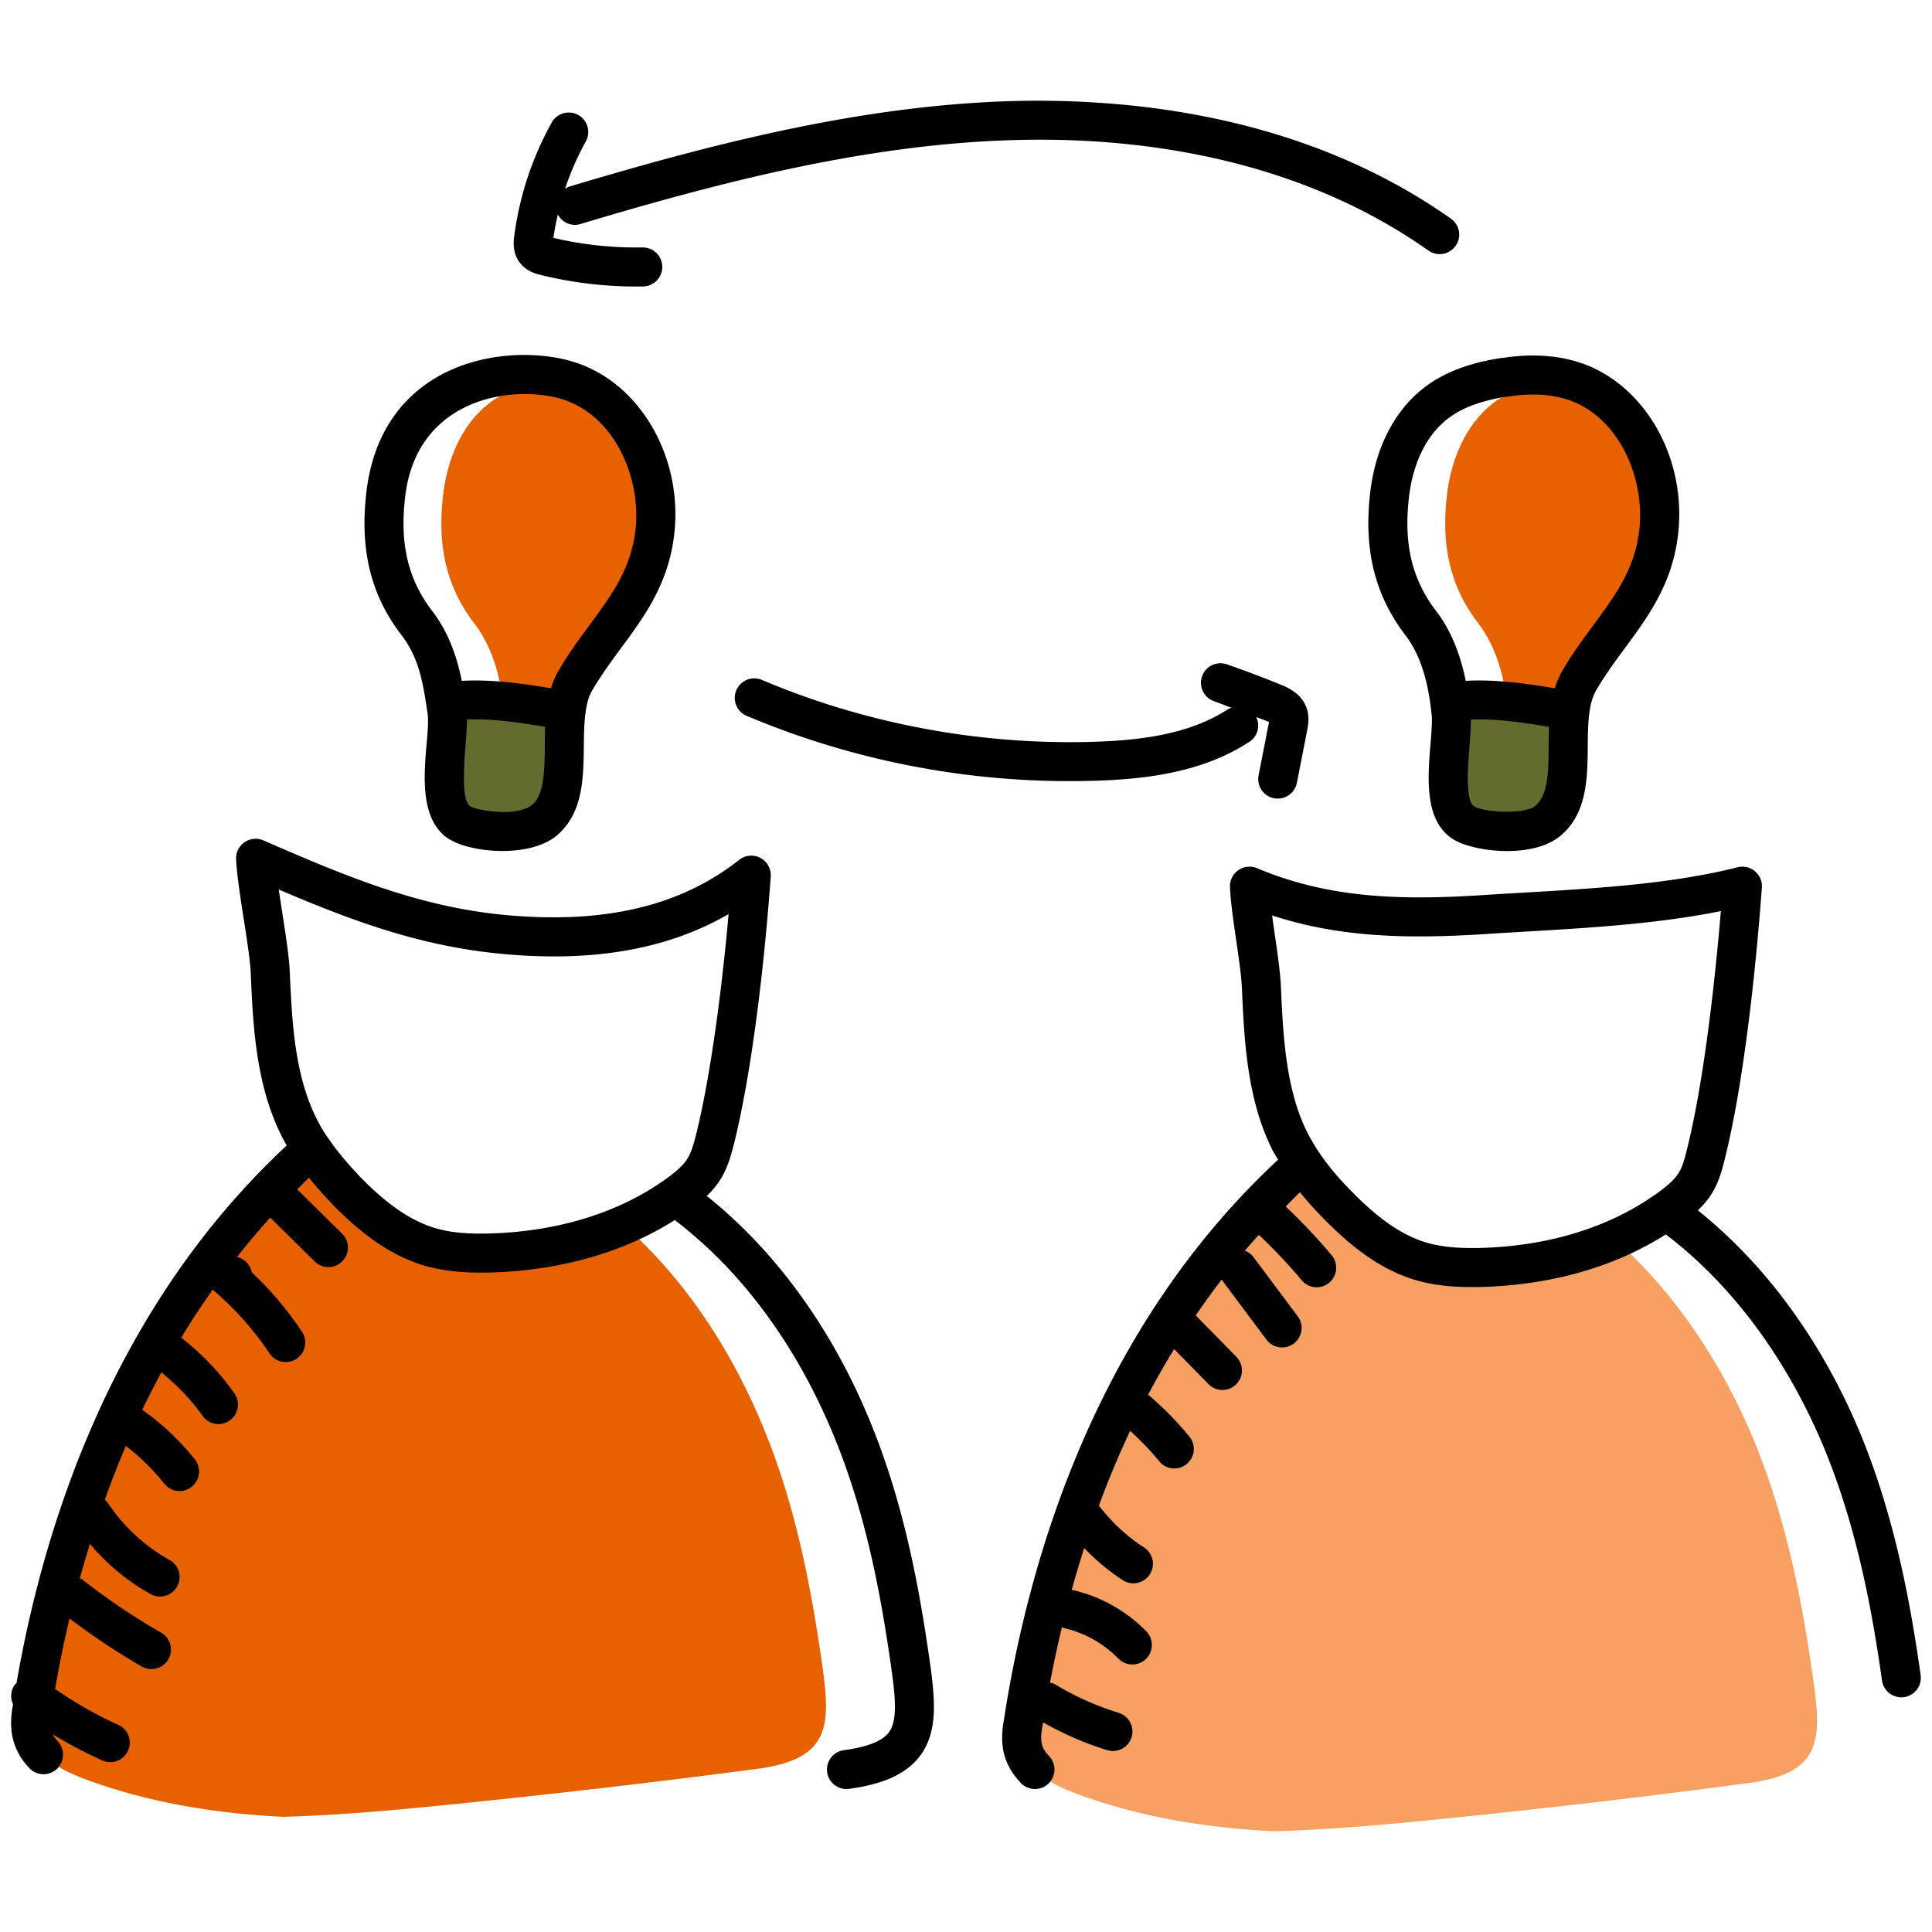
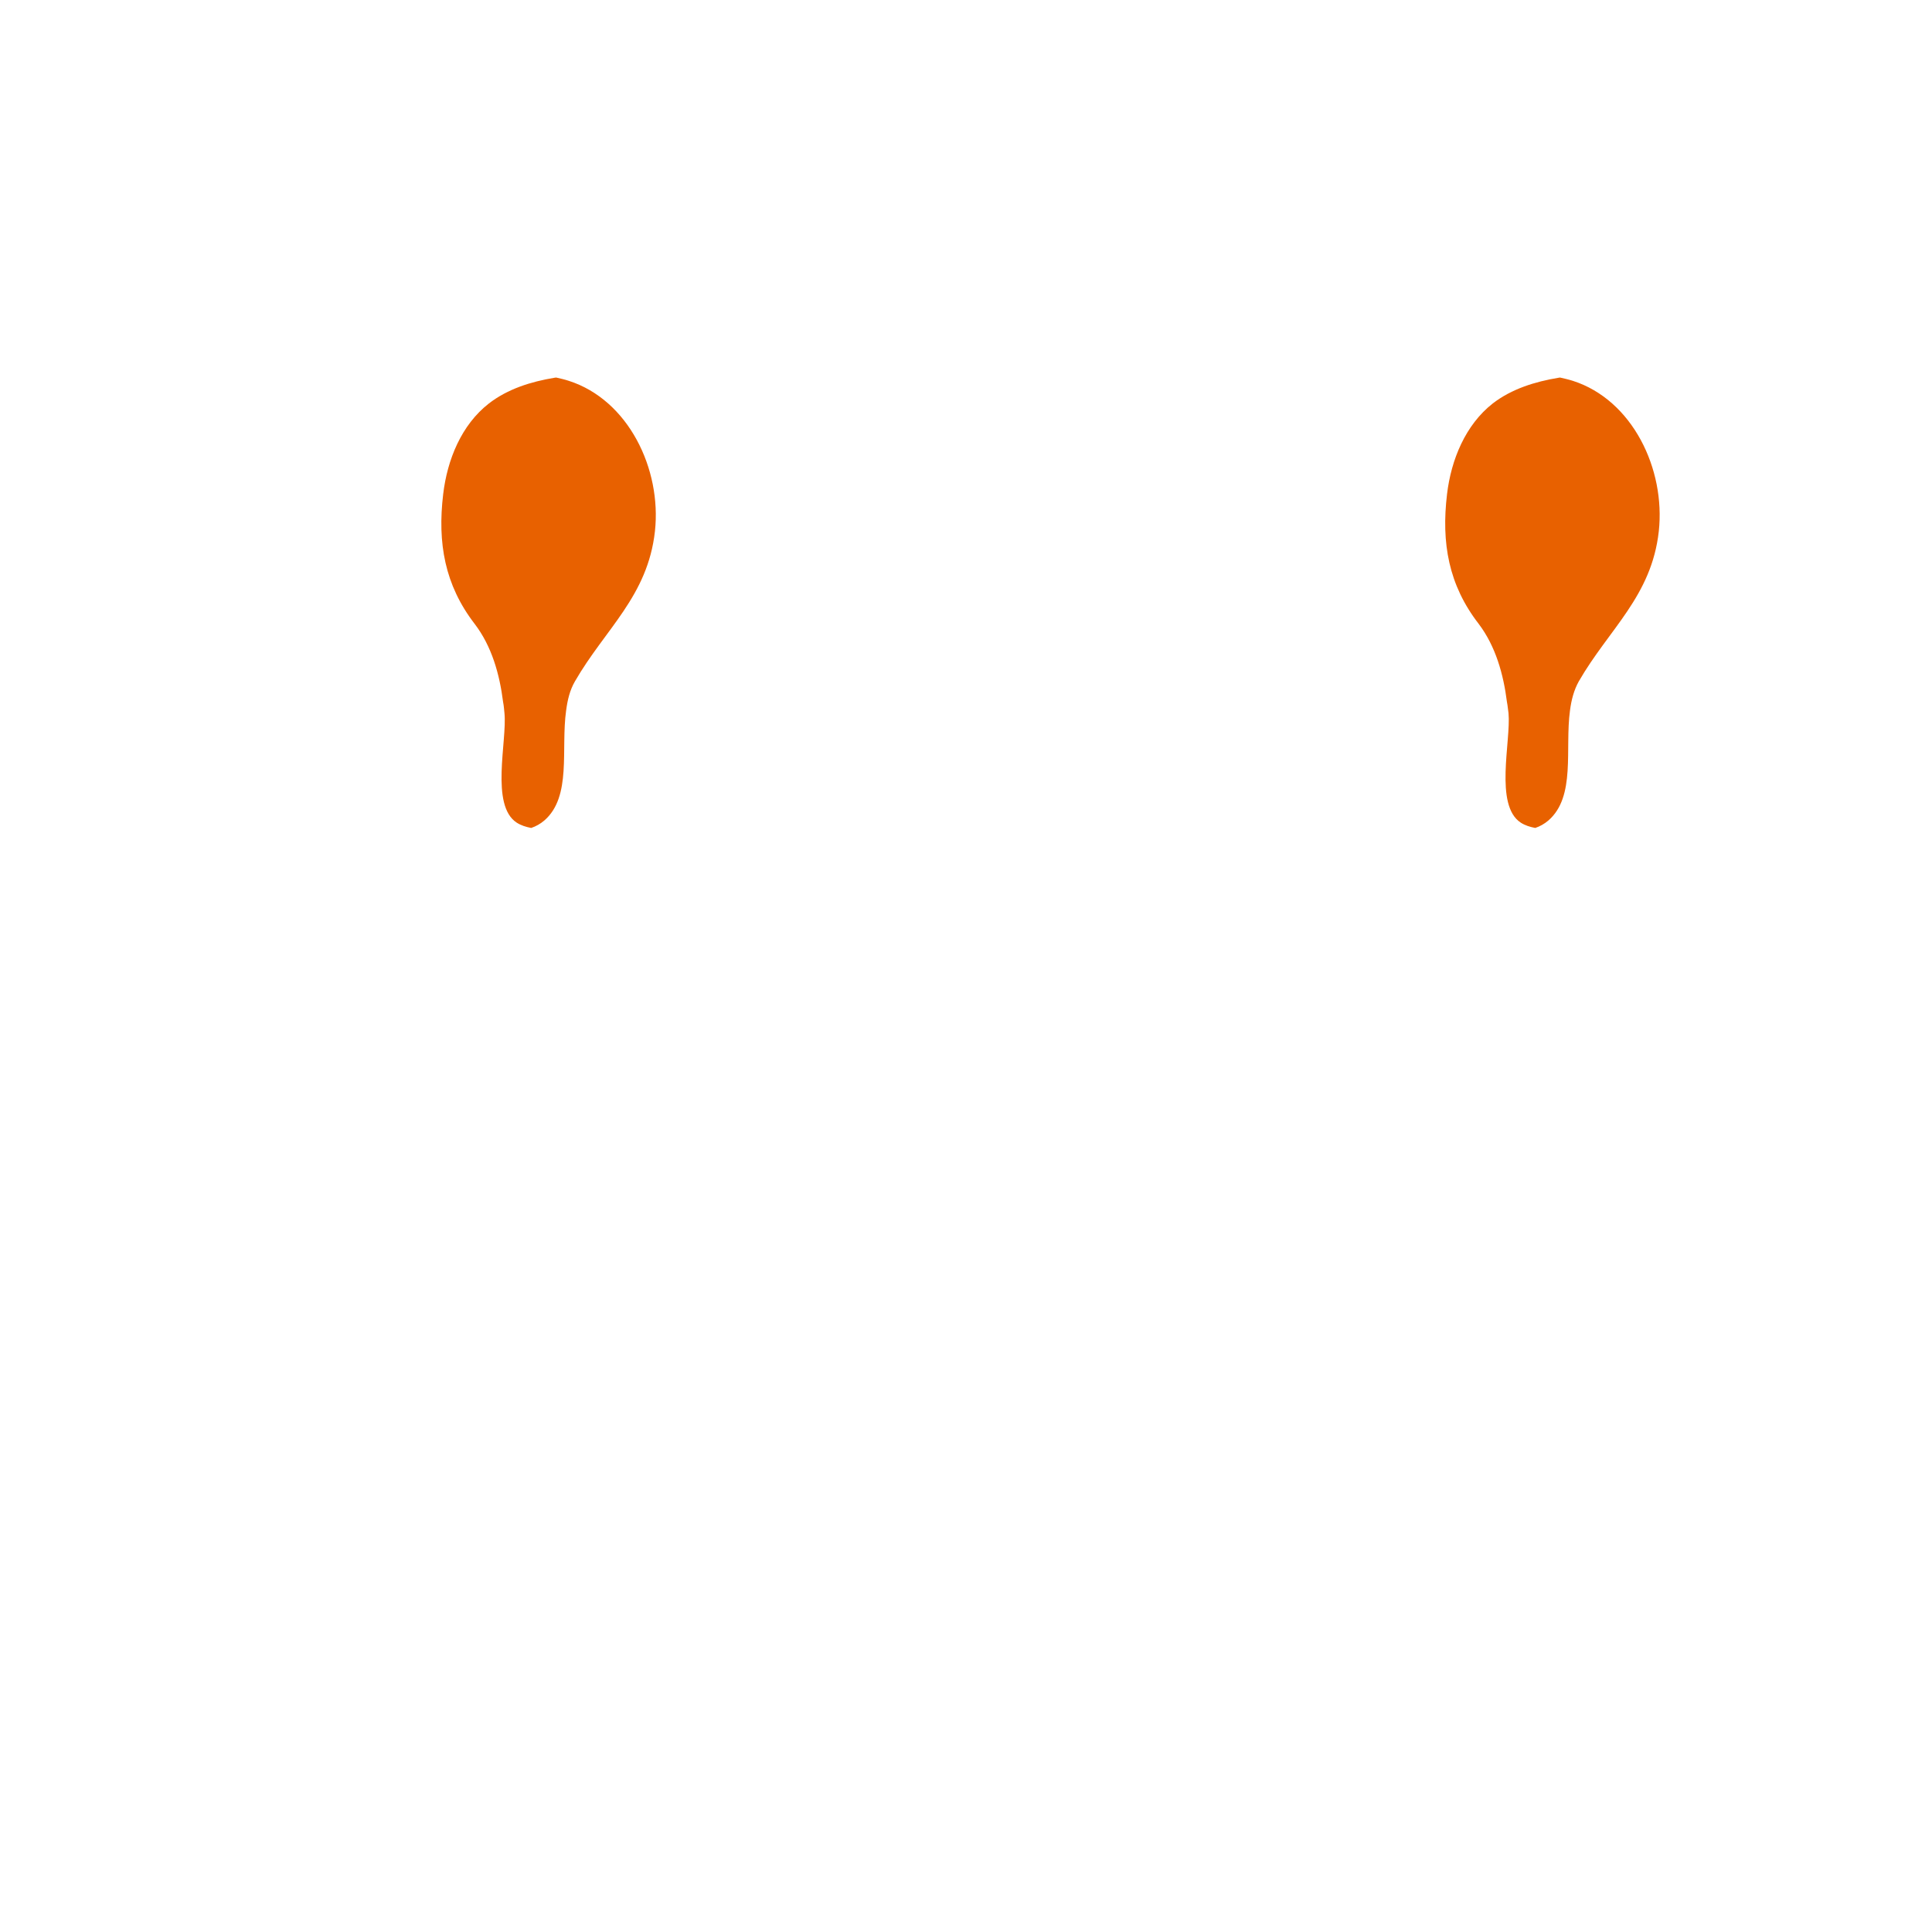
<svg xmlns="http://www.w3.org/2000/svg" id="SvgjsSvg1188" width="288" height="288" version="1.1">
  <defs id="SvgjsDefs1189" />
  <g id="SvgjsG1190">
    <svg viewBox="0 0 99 99" width="288" height="288">
      <path fill="#e86100" d="M33.56 27.226c-.37 3.33-2.55 5-4.1 7.69-.26.45-.38.95-.45 1.49-.28 1.98.3 4.41-1.12 5.64-.2.17-.43.3-.67.38-.27-.05-.52-.13-.74-.27-1.37-.89-.49-4.18-.63-5.61-.02-.18-.03-.38-.07-.57-.18-1.43-.58-2.86-1.46-4.01-1.53-1.99-1.91-4.14-1.61-6.65.21-1.76.93-3.54 2.34-4.64.97-.75 2.16-1.12 3.37-1.32.03 0 .05-.01.08-.01.22.05.44.1.65.17 3.05.98 4.76 4.52 4.41 7.71zm51.44 0c-.37 3.33-2.55 5-4.1 7.69-.25.45-.38.95-.45 1.49-.27 1.98.31 4.41-1.11 5.64-.2.17-.43.3-.67.38-.27-.05-.52-.13-.74-.27-1.37-.89-.5-4.18-.63-5.61-.03-.18-.04-.38-.08-.57-.18-1.43-.58-2.86-1.45-4.01-1.54-1.99-1.92-4.14-1.62-6.65.21-1.76.94-3.54 2.34-4.64.97-.75 2.17-1.12 3.38-1.32.02 0 .04-.01.07-.01.22.05.44.1.66.17 3.05.98 4.75 4.52 4.4 7.71z" class="colorf7ca49 svgShape" />
-       <path fill="#f8a061" d="M53.007 90.646c.62.66 1.491 1.03 2.352 1.34 3.182 1.152 6.515 1.682 9.897 1.852 2.882-.08 5.764-.34 8.617-.63a492.21 492.21 0 0 0 15.741-1.842c3.803-.5 3.733-2.301 3.283-5.414-.58-4.113-1.401-8.186-2.993-12.069-1.61-3.903-3.983-7.555-7.155-10.377-2.151.94-4.503 1.38-6.845 1.44-.86.02-1.731-.01-2.572-.19-.18-.03-.36-.08-.54-.13-1.632-.49-3.023-1.62-4.243-2.872-.65-.66-1.271-1.37-1.792-2.151-.86.76-1.681 1.57-2.452 2.401-6.705 7.176-10.428 16.733-11.898 26.43-.14.89-.02 1.551.6 2.212z" class="color7f61f8 svgShape" />
-       <path fill="#e86100" d="M2.229 89.915c.62.65 1.49 1.021 2.342 1.331 3.192 1.151 6.524 1.682 9.917 1.852 2.872-.08 5.754-.34 8.597-.63 5.253-.531 10.507-1.142 15.741-1.832 3.803-.51 3.733-2.302 3.293-5.414-.59-4.123-1.401-8.196-3.003-12.07-1.61-3.912-3.983-7.585-7.165-10.387-2.151.94-4.503 1.381-6.835 1.441-.86.02-1.731-.01-2.582-.19-.18-.03-.35-.08-.53-.13-1.632-.49-3.023-1.611-4.244-2.862-.64-.67-1.26-1.381-1.78-2.162h-.01a37.13 37.13 0 0 0-2.453 2.402C6.812 68.439 3.1 77.996 1.618 87.704c-.13.88-.01 1.55.61 2.211z" class="colorfd95fd svgShape" />
-       <path fill="#636b2f" d="M29.006 36.41c-.272 1.976.309 4.41-1.111 5.632-.803.704-2.001.605-3.05.482-.458-.062-.927-.124-1.298-.37-1.37-.89-.493-4.175-.63-5.608-.024-.185-.036-.382-.074-.568 1.964-.333 4.422.148 6.163.432zm51.442 0c-.271 1.976.31 4.41-1.111 5.632-.803.704-2 .605-3.05.482-.457-.062-.927-.124-1.297-.37-1.37-.89-.494-4.175-.63-5.608-.025-.185-.037-.382-.074-.568 1.964-.333 4.421.148 6.162.432z" class="color7a7979 svgShape" />
-       <path d="M95.362 73.542c-1.96-4.75-4.845-8.706-8.36-11.521.265-.252.515-.535.72-.871.388-.627.558-1.336.681-1.847 1.11-4.486 1.684-11.16 1.879-13.82.05-.679-.582-1.209-1.243-1.042-4.045 1.024-8.823 1.15-13.033 1.424-4.328.282-7.956.152-11.592-1.377a1 1 0 0 0-1.387.965c.065 1.495.542 3.8.61 5.147.118 2.68.253 5.716 1.57 8.338.084.164.193.324.286.486-9.295 8.638-12.795 20.411-14.074 28.855-.135.852-.158 1.97.86 3.051a1 1 0 1 0 1.456-1.369c-.365-.39-.445-.71-.34-1.378.016-.106.037-.219.054-.326 1.04.589 2.14 1.072 3.285 1.424a1 1 0 0 0 .588-1.912 14.561 14.561 0 0 1-3.233-1.446.968.968 0 0 0-.284-.102c.176-.92.377-1.867.612-2.84.033.011.059.034.093.042a5.683 5.683 0 0 1 2.796 1.566 1 1 0 0 0 1.435-1.394 7.72 7.72 0 0 0-3.79-2.123c-.012-.003-.024.001-.036 0 .196-.708.411-1.424.643-2.145.585.61 1.23 1.156 1.94 1.62a1 1 0 1 0 1.093-1.673 9.112 9.112 0 0 1-2.276-2.123l-.004-.004a49.057 49.057 0 0 1 1.6-3.828c.531.488 1.039 1.001 1.49 1.564a1 1 0 0 0 1.561-1.25 16.174 16.174 0 0 0-2.128-2.166c.413-.785.858-1.564 1.33-2.337l1.762 1.796a1 1 0 0 0 1.427-1.402l-2.08-2.119a39.88 39.88 0 0 1 1.33-1.839c.005.009.006.019.012.027l2.28 3.052a1 1 0 0 0 1.603-1.198l-2.282-3.051a.974.974 0 0 0-.426-.31c.232-.274.475-.542.717-.81.771.73 1.511 1.51 2.196 2.329a1 1 0 0 0 1.533-1.285 29.822 29.822 0 0 0-2.353-2.495c.244-.244.477-.494.73-.733.356.443.76.895 1.22 1.36 1.628 1.668 3.112 2.663 4.671 3.132 1.181.355 2.389.384 3.428.362 3.566-.1 6.816-1.028 9.428-2.692 3.433 2.617 6.248 6.432 8.153 11.048 1.7 4.15 2.457 8.503 2.927 11.83a1 1 0 0 0 1.98-.28c-.485-3.443-1.272-7.952-3.058-12.31zm-19.477-9.596c-.872.021-1.888-.001-2.806-.278-1.22-.366-2.433-1.197-3.818-2.616-.898-.91-1.68-1.865-2.27-3.02-1.122-2.232-1.246-5.042-1.357-7.527-.05-.992-.289-2.408-.449-3.596 3.469 1.134 6.936 1.21 10.95.953 3.709-.244 8.117-.379 12.046-1.176-.243 2.887-.795 8.401-1.72 12.143-.28 1.162-.42 1.47-1.387 2.2-.153.118-.316.225-.478.334l-.002.001-.004.002c-2.354 1.596-5.367 2.488-8.705 2.58zm-31.31 8.866c-1.958-4.76-4.844-8.717-8.36-11.53a4.36 4.36 0 0 0 .72-.874c.366-.592.534-1.242.691-1.85 1.178-4.813 1.728-11.658 1.868-13.643a1 1 0 0 0-1.618-.854c-3.017 2.386-6.954 3.305-12.044 2.82-4.535-.437-8.325-2.079-12.338-3.818a1 1 0 0 0-1.396.96c.063 1.47.693 4.519.75 5.837.118 2.667.252 5.69 1.572 8.33.082.169.176.338.271.507-8.804 8.2-12.402 19.22-13.845 27.55-.027.029-.062.046-.087.078a.987.987 0 0 0-.091 1c-.012.076-.028.157-.039.233-.126.851-.14 1.967.871 3.042a.999.999 0 1 0 1.457-1.37 1.526 1.526 0 0 1-.25-.355c.808.488 1.643.934 2.505 1.32a1 1 0 1 0 .818-1.824c-1.125-.504-2.19-1.13-3.208-1.822.202-1.158.444-2.366.74-3.616a35.415 35.415 0 0 0 3.723 2.475 1 1 0 0 0 .992-1.736 33.343 33.343 0 0 1-4.061-2.735c-.038-.03-.083-.04-.124-.062.16-.583.333-1.17.517-1.763.872 1.039 1.93 1.92 3.118 2.578a1 1 0 0 0 .968-1.75 9.096 9.096 0 0 1-3.155-2.908c-.047-.07-.112-.117-.172-.172.33-.918.684-1.84 1.08-2.766a11.17 11.17 0 0 1 1.968 1.932 1 1 0 0 0 1.566-1.245 13.2 13.2 0 0 0-2.691-2.54 45.43 45.43 0 0 1 .98-1.919c.794.652 1.513 1.386 2.106 2.227a1 1 0 0 0 1.635-1.152 13.426 13.426 0 0 0-2.727-2.852c.5-.83 1.043-1.65 1.613-2.459a15.781 15.781 0 0 1 2.922 3.277 1 1 0 0 0 1.664-1.109 17.763 17.763 0 0 0-2.588-3.065.998.998 0 0 0-.743-.779h-.005a38.107 38.107 0 0 1 1.7-2.016l2.267 2.235a1 1 0 1 0 1.404-1.424l-2.287-2.255c.201-.2.391-.406.599-.602.344.43.743.882 1.214 1.374 1.619 1.66 3.103 2.65 4.674 3.123 1.268.375 2.564.38 3.425.361 3.565-.1 6.817-1.027 9.433-2.687 3.43 2.613 6.245 6.428 8.149 11.055 1.674 4.051 2.424 8.253 2.936 11.828.217 1.536.346 2.76-.119 3.374-.34.448-1.097.745-2.316.909a1 1 0 0 0 .266 1.982c1.8-.242 2.957-.776 3.644-1.683.931-1.229.789-2.859.505-4.864-.53-3.699-1.309-8.054-3.067-12.308zm-19.488-9.606c-1.168.032-2.033-.051-2.796-.278-1.23-.37-2.442-1.196-3.808-2.595-.727-.762-1.258-1.406-1.672-2.025-.006-.01-.017-.013-.024-.022-1.659-2.426-1.81-5.571-1.94-8.513-.044-1.014-.343-2.683-.564-4.192 3.596 1.534 7.127 2.883 11.358 3.29 4.698.456 8.547-.213 11.693-2.03-.33 3.712-.892 8.144-1.653 11.251-.297 1.152-.411 1.442-1.363 2.18-.403.293-.41.291-.512.362l-.002.001c-2.358 1.59-5.372 2.478-8.717 2.571z" />
-       <path d="M21.922 36.64c.133 1.402-.913 5.058 1.072 6.347l.007.003.005.004c.044.03.091.046.136.071 1.13.64 4.047.89 5.403-.263l.002-.002c1.388-1.195 1.351-3.05 1.373-4.833.007-.502.019-.985.083-1.434.064-.496.164-.84.324-1.119.457-.792.989-1.514 1.504-2.213 1.2-1.627 2.44-3.31 2.723-5.865.432-3.93-1.76-7.7-5.086-8.768a7.8 7.8 0 0 0-.777-.204c-3.702-.724-9.178.666-9.914 6.833-.354 2.97.225 5.316 1.816 7.373.955 1.261 1.11 2.649 1.329 4.07zm6.002 1.149c-.02 1.196.033 2.53-.464 3.249l-.005.008c-.642.914-2.979.49-3.334.282-.008-.004-.019-.007-.026-.012-.58-.379-.21-3.013-.174-4.137.003-.102.01-.209.01-.307 1.29-.061 2.739.164 4.003.373-.008.183-.008.362-.01.544zm-7.16-12.355c.56-4.697 4.83-5.636 7.516-5.113.187.042.374.084.565.147 2.69.864 4.005 4.058 3.722 6.647-.225 2.022-1.208 3.356-2.346 4.9-.548.743-1.114 1.51-1.627 2.4a4.073 4.073 0 0 0-.36.854c-1.41-.234-3.038-.47-4.57-.38-.284-1.414-.763-2.585-1.482-3.535-1.274-1.646-1.71-3.471-1.418-5.92zm49.453-.237c-.353 2.958.225 5.303 1.816 7.373.65.858 1.064 2.015 1.27 3.564l.002.017c.002.008-.001.016 0 .025.021.104.033.293.055.426l.004.039c.032.335-.013.886-.061 1.47-.145 1.75-.324 3.93 1.134 4.876h.002l.007.007c.988.641 4.086 1.058 5.55-.193 1.827-1.583 1.182-4.326 1.446-6.268.062-.475.167-.835.325-1.119.457-.792.989-1.514 1.504-2.213 1.2-1.627 2.44-3.31 2.723-5.865.432-3.931-1.756-7.702-5.089-8.772a9.01 9.01 0 0 0-.774-.2c-.965-.186-2.005-.196-3.094-.027-.096.005-.18.018-.27.032-1.603.265-2.853.762-3.821 1.518-1.49 1.162-2.459 3.048-2.729 5.31zm9.14 13.052c-.01 1.273-.02 2.474-.68 3.041-.535.47-2.686.33-3.143.025a.441.441 0 0 1-.145-.18c-.28-.566-.155-2.077-.091-2.854.01-.117.015-.226.023-.342.04-.514.037-.574.042-.765.003-.1.01-.205.01-.302 1.288-.061 2.74.164 4.004.373-.015.337-.017.674-.02 1.004zm-5.18-16.785c.698-.546 1.652-.912 2.954-1.129a.975.975 0 0 0 .16-.013c.793-.128 1.64-.154 2.429 0 .192.042.384.084.575.146 2.685.862 3.996 4.058 3.711 6.648-.224 2.022-1.207 3.355-2.345 4.899-.548.743-1.114 1.51-1.635 2.415-.142.257-.26.535-.353.838-1.41-.234-3.035-.469-4.565-.38-.29-1.42-.772-2.59-1.484-3.531-1.274-1.658-1.712-3.484-1.42-5.923.119-1.001.534-2.849 1.972-3.97zM64.493 39.73a1 1 0 1 0 1.963.383l.523-2.677c.051-.263.137-.702-.032-1.173-.274-.755-1.007-1.054-1.32-1.18a55.08 55.08 0 0 0-2.755-1.039 1 1 0 1 0-.654 1.89c.295.103.587.225.882.333-.055.023-.114.033-.166.067-2.022 1.335-4.641 1.594-6.697 1.67-5.854.211-11.8-.879-17.196-3.164a1 1 0 1 0-.78 1.842A42.584 42.584 0 0 0 56.311 40c2.316-.085 5.289-.39 7.725-2a.987.987 0 0 0 .335-1.257c.201.08.465.164.656.256a1.32 1.32 0 0 0-.01.051l-.524 2.678zM27.717 14.093c1.761.43 3.536.616 5.227.586a1 1 0 0 0-.015-2h-.017a18.47 18.47 0 0 1-4.555-.49c.056-.401.135-.801.227-1.2.221.408.689.63 1.149.493 7.056-2.114 14.636-4.098 22.253-4.305 5.794-.166 14.182.698 21.226 5.673a1 1 0 0 0 1.154-1.633c-7.493-5.294-16.334-6.191-22.435-6.04-7.85.215-15.584 2.236-22.772 4.389-.078.023-.14.07-.207.11.283-.847.643-1.668 1.075-2.44a1 1 0 0 0-1.744-.978 16.302 16.302 0 0 0-1.93 5.823c-.034.254-.112.85.275 1.367.34.461.845.584 1.09.645z" />
    </svg>
  </g>
</svg>